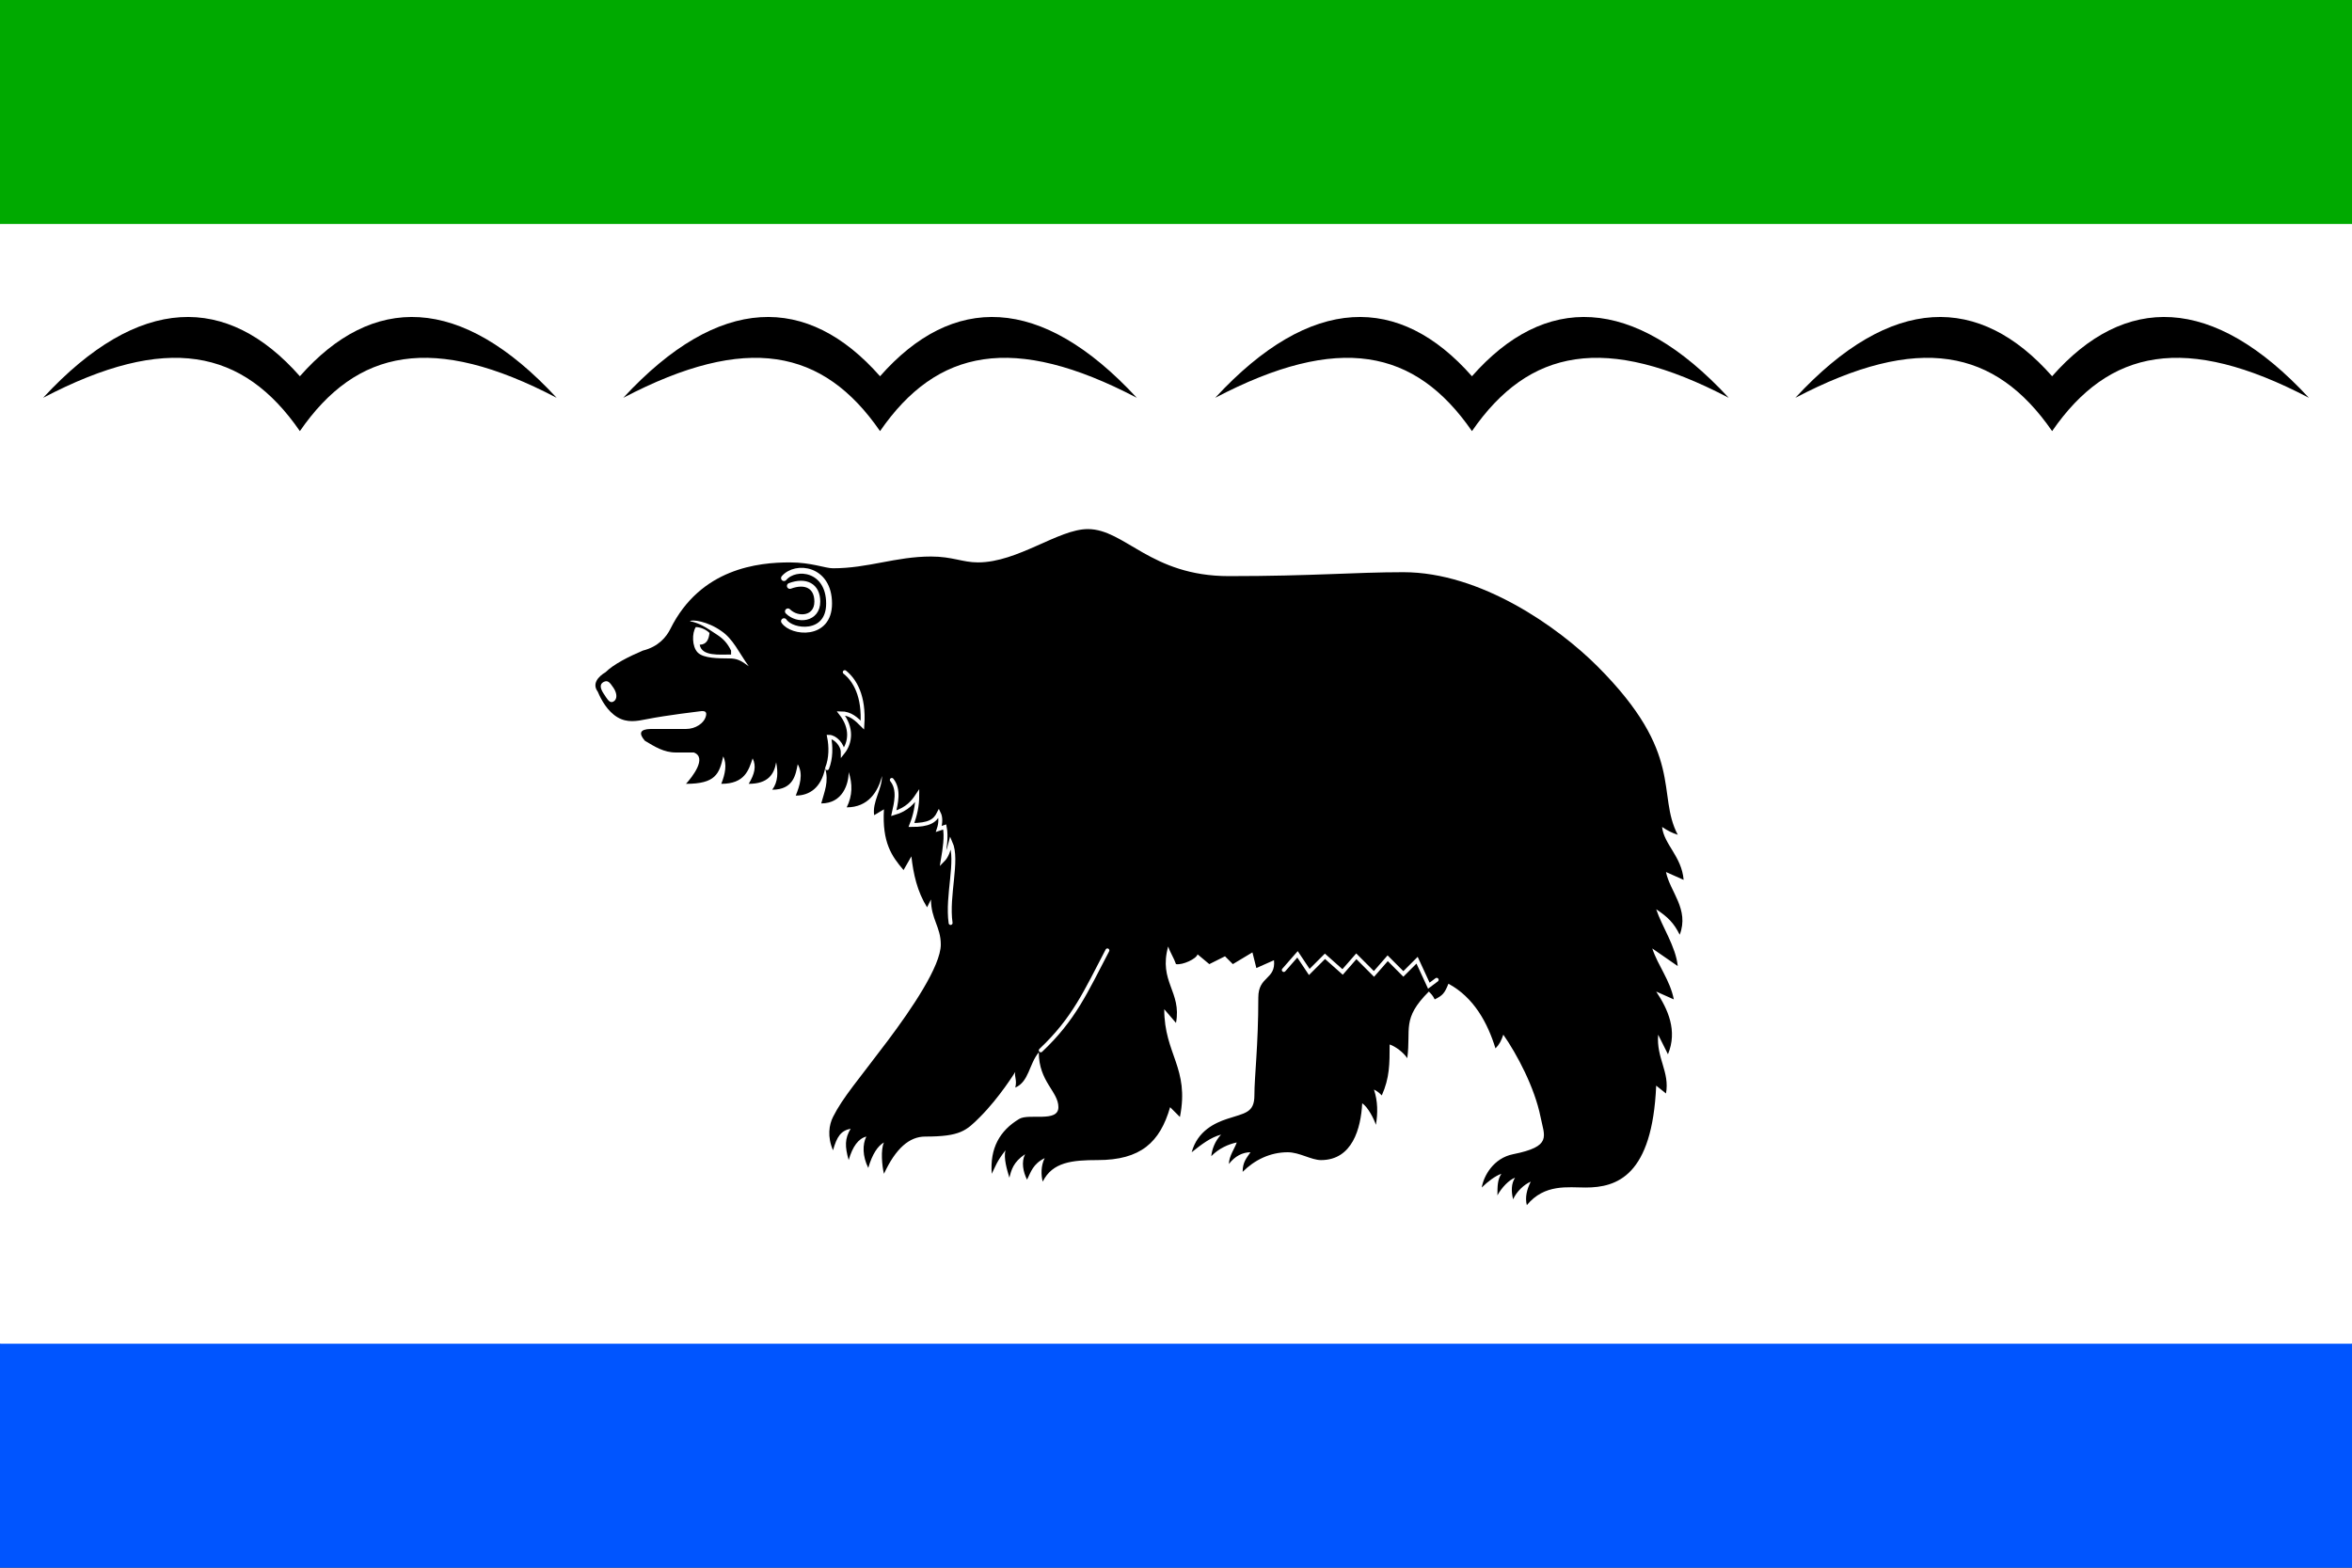
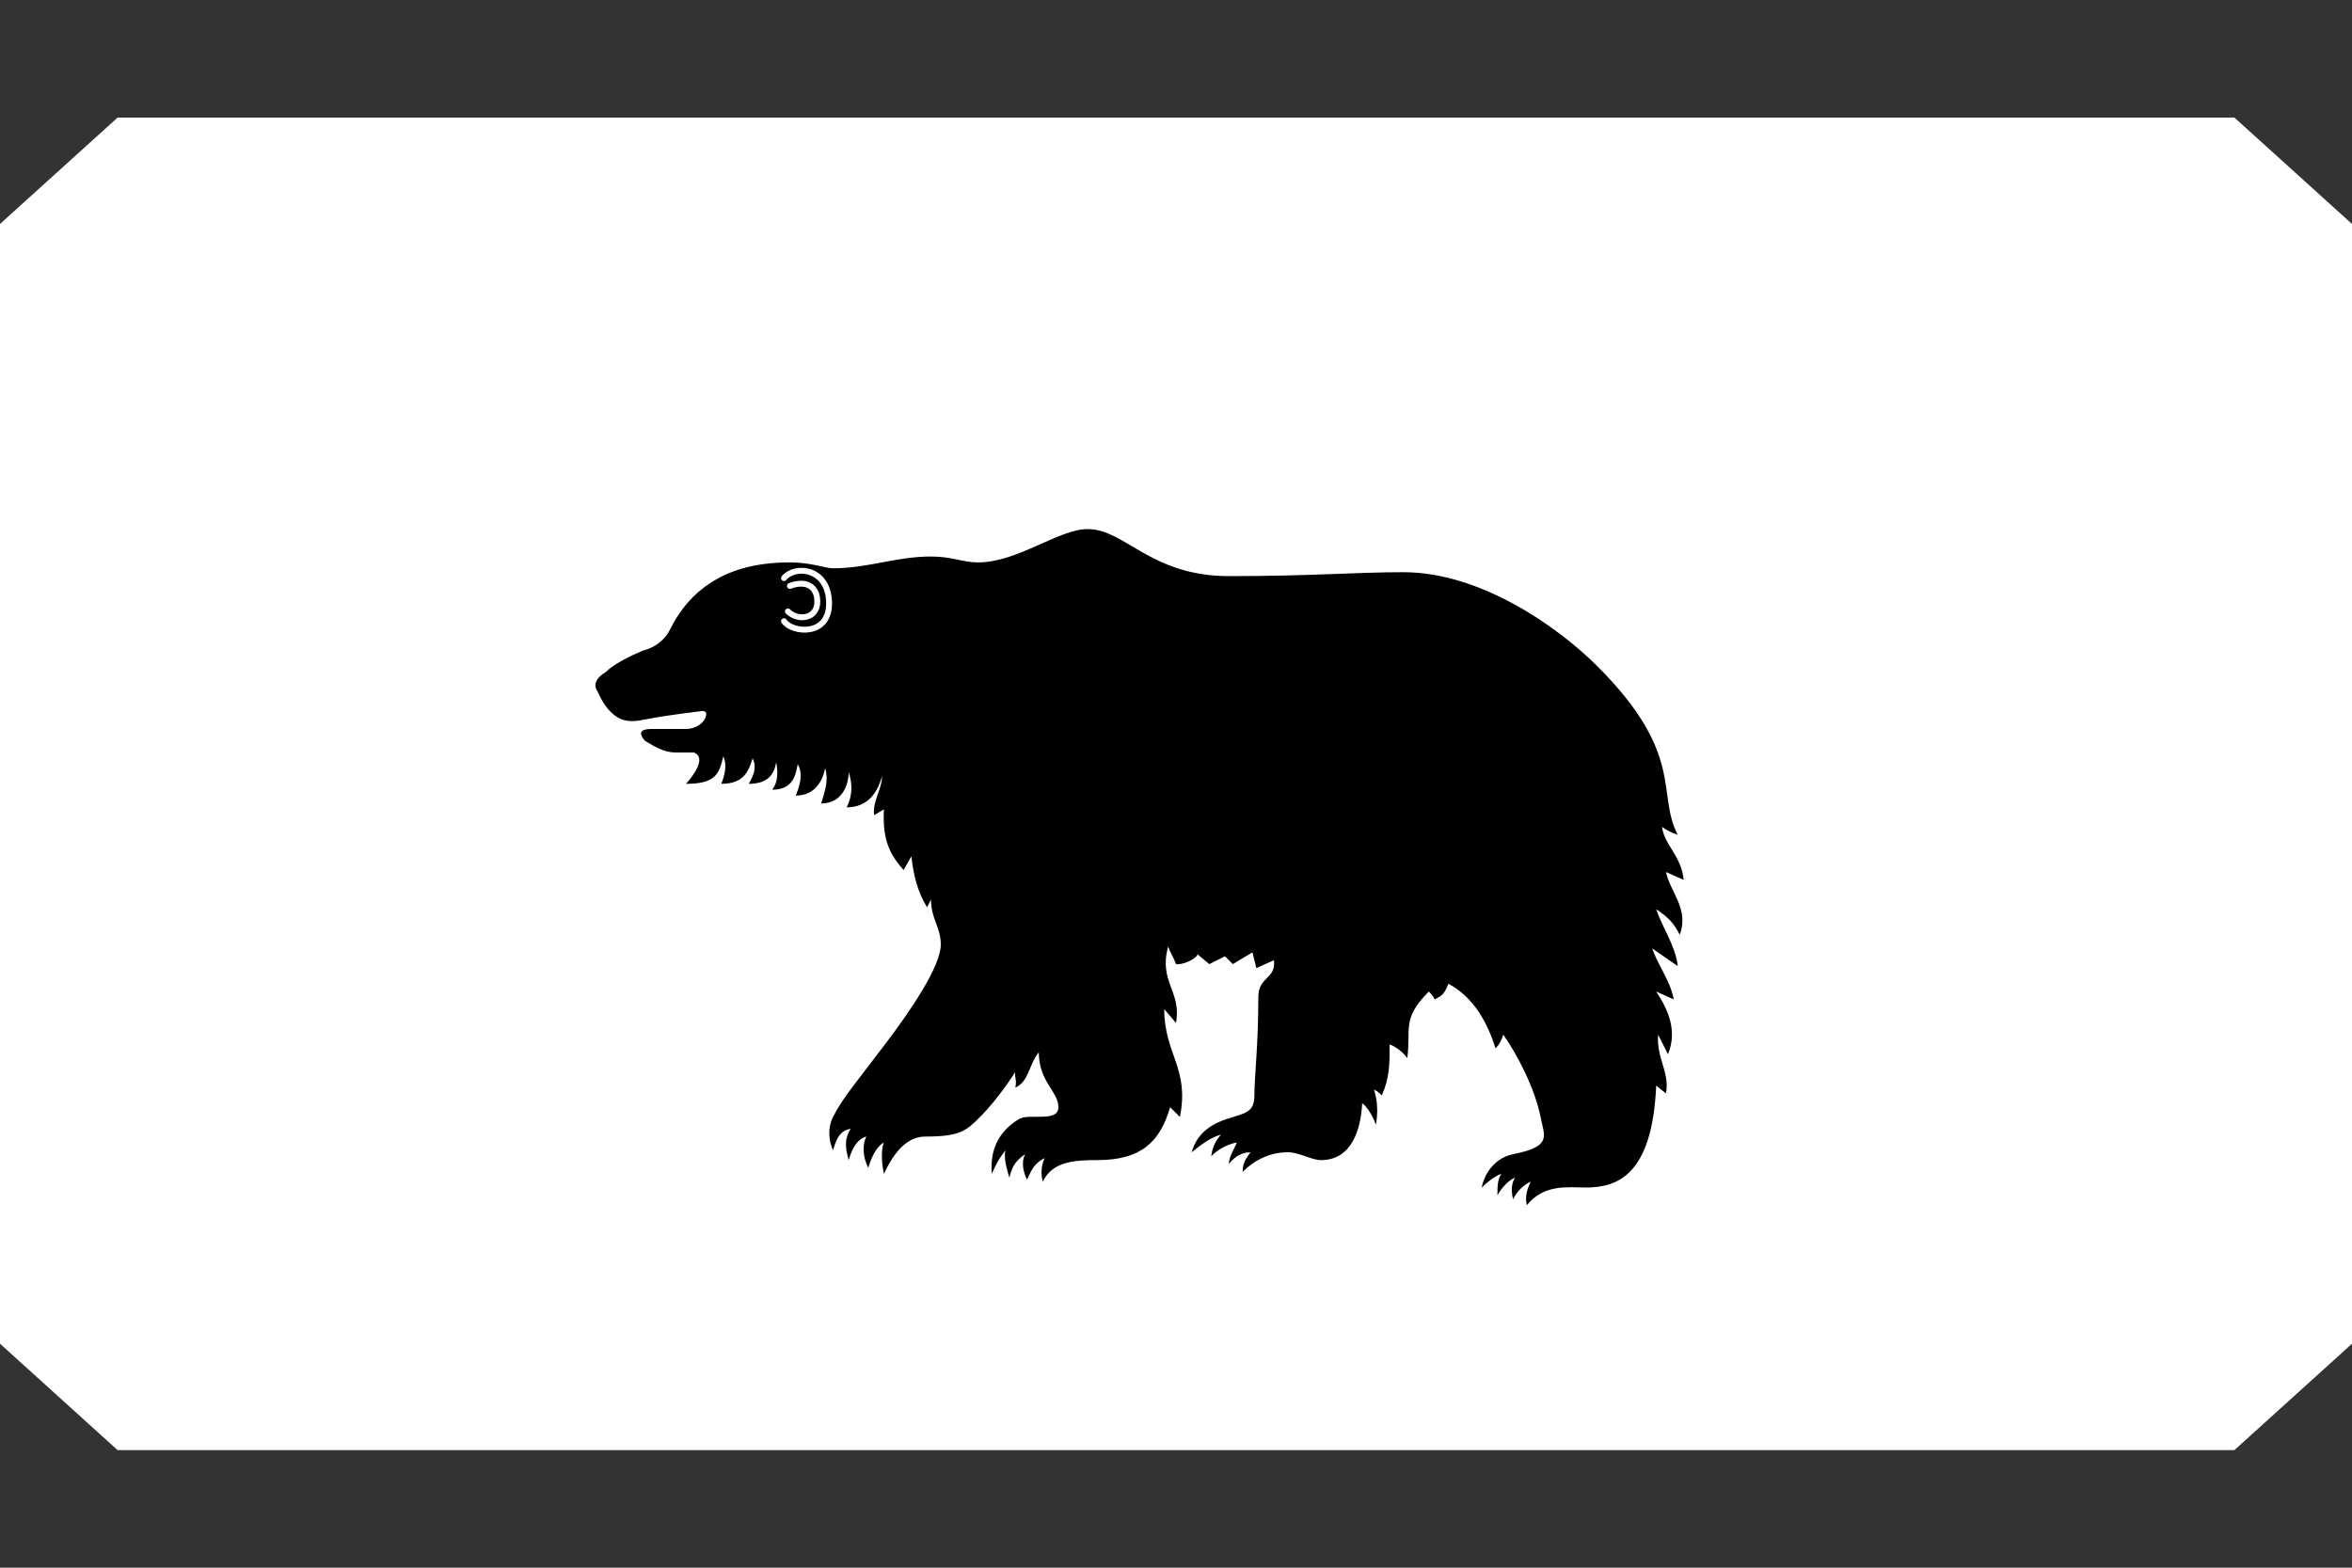
<svg xmlns="http://www.w3.org/2000/svg" xmlns:xlink="http://www.w3.org/1999/xlink" width="600" height="400" viewBox="0 0 1200 800">
  <rect x="0" y="0" width="1200" height="800" fill="#333333" stroke="none" />
  <defs>
-     <path id="a" fill="#000" d="M0 0c29-42 68-50 131-17C82-70 37-70 0-28c-37-42-82-42-131 11C-68-50-29-42 0 0z" />
-   </defs>
+     </defs>
  <path fill="#fff" d="M0 114.3 60 60h1080l60 54.3v571.4l-60 54.3H60L0 685.7z" />
-   <path fill="#0a0" d="M0 0h1200v114.3H0z" />
-   <path fill="#05f" d="M0 685.7h1200V800H0z" />
  <use xlink:href="#a" y="220" x="153" />
  <use xlink:href="#a" y="220" x="449" />
  <use xlink:href="#a" y="220" x="751" />
  <use xlink:href="#a" y="220" x="1047" />
  <path d="M425 570c-2 4-3 10 0 17 2-7 4-10 9-11-3 5-3 9-1 16 2-7 5-11 9-12-2 4-2 10 1 16 2-7 4.875-11.276 8-13-1.76 3.667-1 12 0 16 6-13 13-19 21-19 18 0 21-3 28-10 10-10 18-23 18-23-.57 2.667 1 4 0 8 7-3 7-12 12-18 0 15 10 20 10 28s-15 3-20 6c-10 6-15 15-14 28 2-4 2.441-6.108 7-12-1.045 4 .8 10 2 14 1-4 2-8 8-12-2 4-1 9 1 13 2-4 3-8 9-11-2 4-1.864 8.667-1 12 5-10 15-11 28-11 22 0 31.827-9.075 37-27l5 5c5-25-8-32-8-55l6 7c3-16-9-21-4-39 1 3 3 6 4 9 3.355.58 10.42-2.678 11-5l6 5 8-4 4 4 10-6 2 8 9-4c1 10-8 8-8 19 0 25-2 40-2 50 0 9-5 9-14 12-6 2-15 6-18 17 5-4 9.74-7.64 15-9-3.174 3.333-4.67 7.667-5 11 3.853-3.98 8.798-6.123 13-7-1 3-4 7-4 11 3-4 7-6 11-6-2 3-4 5-4 10 6-6 13.954-10 23-10 6 0 12 4 17 4 16 0 20.354-16.242 21-29 3 2 6 8 7 11 1-6 1-12-1-18 2 1 3 2 4 3 4-9 4-16 4-26 3 1 7 4 9 7 2-15-3-20 11-34 1 1 2.047 2 3 4 4-2 5-3 7-8 13 7 20 20 24 33 2-2 3-4 4-7 7 10 16 27 19 42 2 10 6 15-14 19-10 2-15 11-16 17 3-3 7-6 10-7-2 3-1.993 6.469-2 11 2.039-3.853 6-8 9-9-2 3-2 7-1 11 1.841-4.064 5.613-7.553 9-9-2 4-3 8-2 12 9-11 21-9 30-9 16 0 34-6 36-52l5 4c2-11-5-18-4-30l5 10c5-12 0-23-6-32l9 4c-2-10-8-17-11-26l13 9c-1-10-8-20-11-29 6 4 9 7 12 13 5-13-5-22-7-32l9 4c-1-12-10-18-11-27 3 2 5 3 8 4-11-21 4-41-41-86-20-20-59.5-48-99-48-25 0-45.988 2-89 2-40 0-53-24-72-24-15 0-35.651 17-56 17-8 0-13-3-24-3-18 0-31.993 6-50 6-4 0-11-3-22-3-16 0-45.598 2.94-61 34-2 4-6 9-14 11-7.121 3.016-15 7-19 11-3.957 2.35-7 6-4 10 1.814 4.333 5 10 10 13s10 2 15 1c10-2 27-4 27-4 2.598-.37 4 0 3 3s-5 6-10 6h-18c-5.65.115-6.153 2.316-3 6 4.904 2.93 9.712 6.07 16 6h9c6.97 2.624-.856 12.557-4 16 15 0 17-5 19-14 2 4 1 9-1 14 12 0 14-7 16-13 2 4 1 8-2 13 10 0 13-5 14-11 1 5 1 10-2 14 11 0 12-8 13-13 3 5 1 11-1 16 7 0 13-4 15-14 2 7-.395 12-2 18 11 0 14-10 14-16 2 6 2 12-1 18 11 0 16-8 18-16 0 7-5 13-4 20l5-3c-1 17 4 24 10 31l4-7c1 9 3 18 8 26l2-4c0 10 5 14 5 23 0 11-15 33-27 49-15 20-23 29-28 39z" />
  <g fill="#fff">
-     <path d="M308 348c2-1 3 0 5 3s1.949 5.904 0 7c-1.92 1.08-3-1-5-4s-2-5 0-6zM352 317c1-1 9 0 16 5 6 4 9 11 14 18-4-3-6-4-10-4-5.49-.054-13 0-16-3s-3-10-1-13c2 0 5 1 7 3-.396 3.27-1.432 5.901-5 6 1 6 10 5 16 5v-2c-2-4-4-6-7-8-6-4-9-6-14-7z" />
-   </g>
+     </g>
  <g style="fill:none;stroke:#fff;stroke-linecap:round;stroke-linejoin:miter;fill-rule:evenodd">
    <g stroke-width="3">
      <path d="M400 295c6-7 23-5 23 13 0 17-19 15-23 9" />
      <path d="M402 312c5 5 15 4 15-5 0-8-6-11-14-8" />
    </g>
    <g stroke-width="2">
-       <path d="M422 392c2-5 2-11 1-16 3 0 7 4 7 8 4-5 4.895-12.52-1-20 5 0 8 3 11 6 1-15-4-23-9-27M565 485c-11 21-17 35-34 51M455 398c4 5 2.115 11.979 1 17 7-2 10-6 12-9 0 5-1 10-3 15 9 0 12-2 14-6 1 2 1 5 0 8l3-1c1 5 0 11-1 17 2-2 3-5 4-9 4 9-2 27 0 41M655 495l7-8 6 9 8-8 9 8 7-8 9 9 7-8 8 8 7-7 6 13 4-3" />
-     </g>
+       </g>
  </g>
</svg>